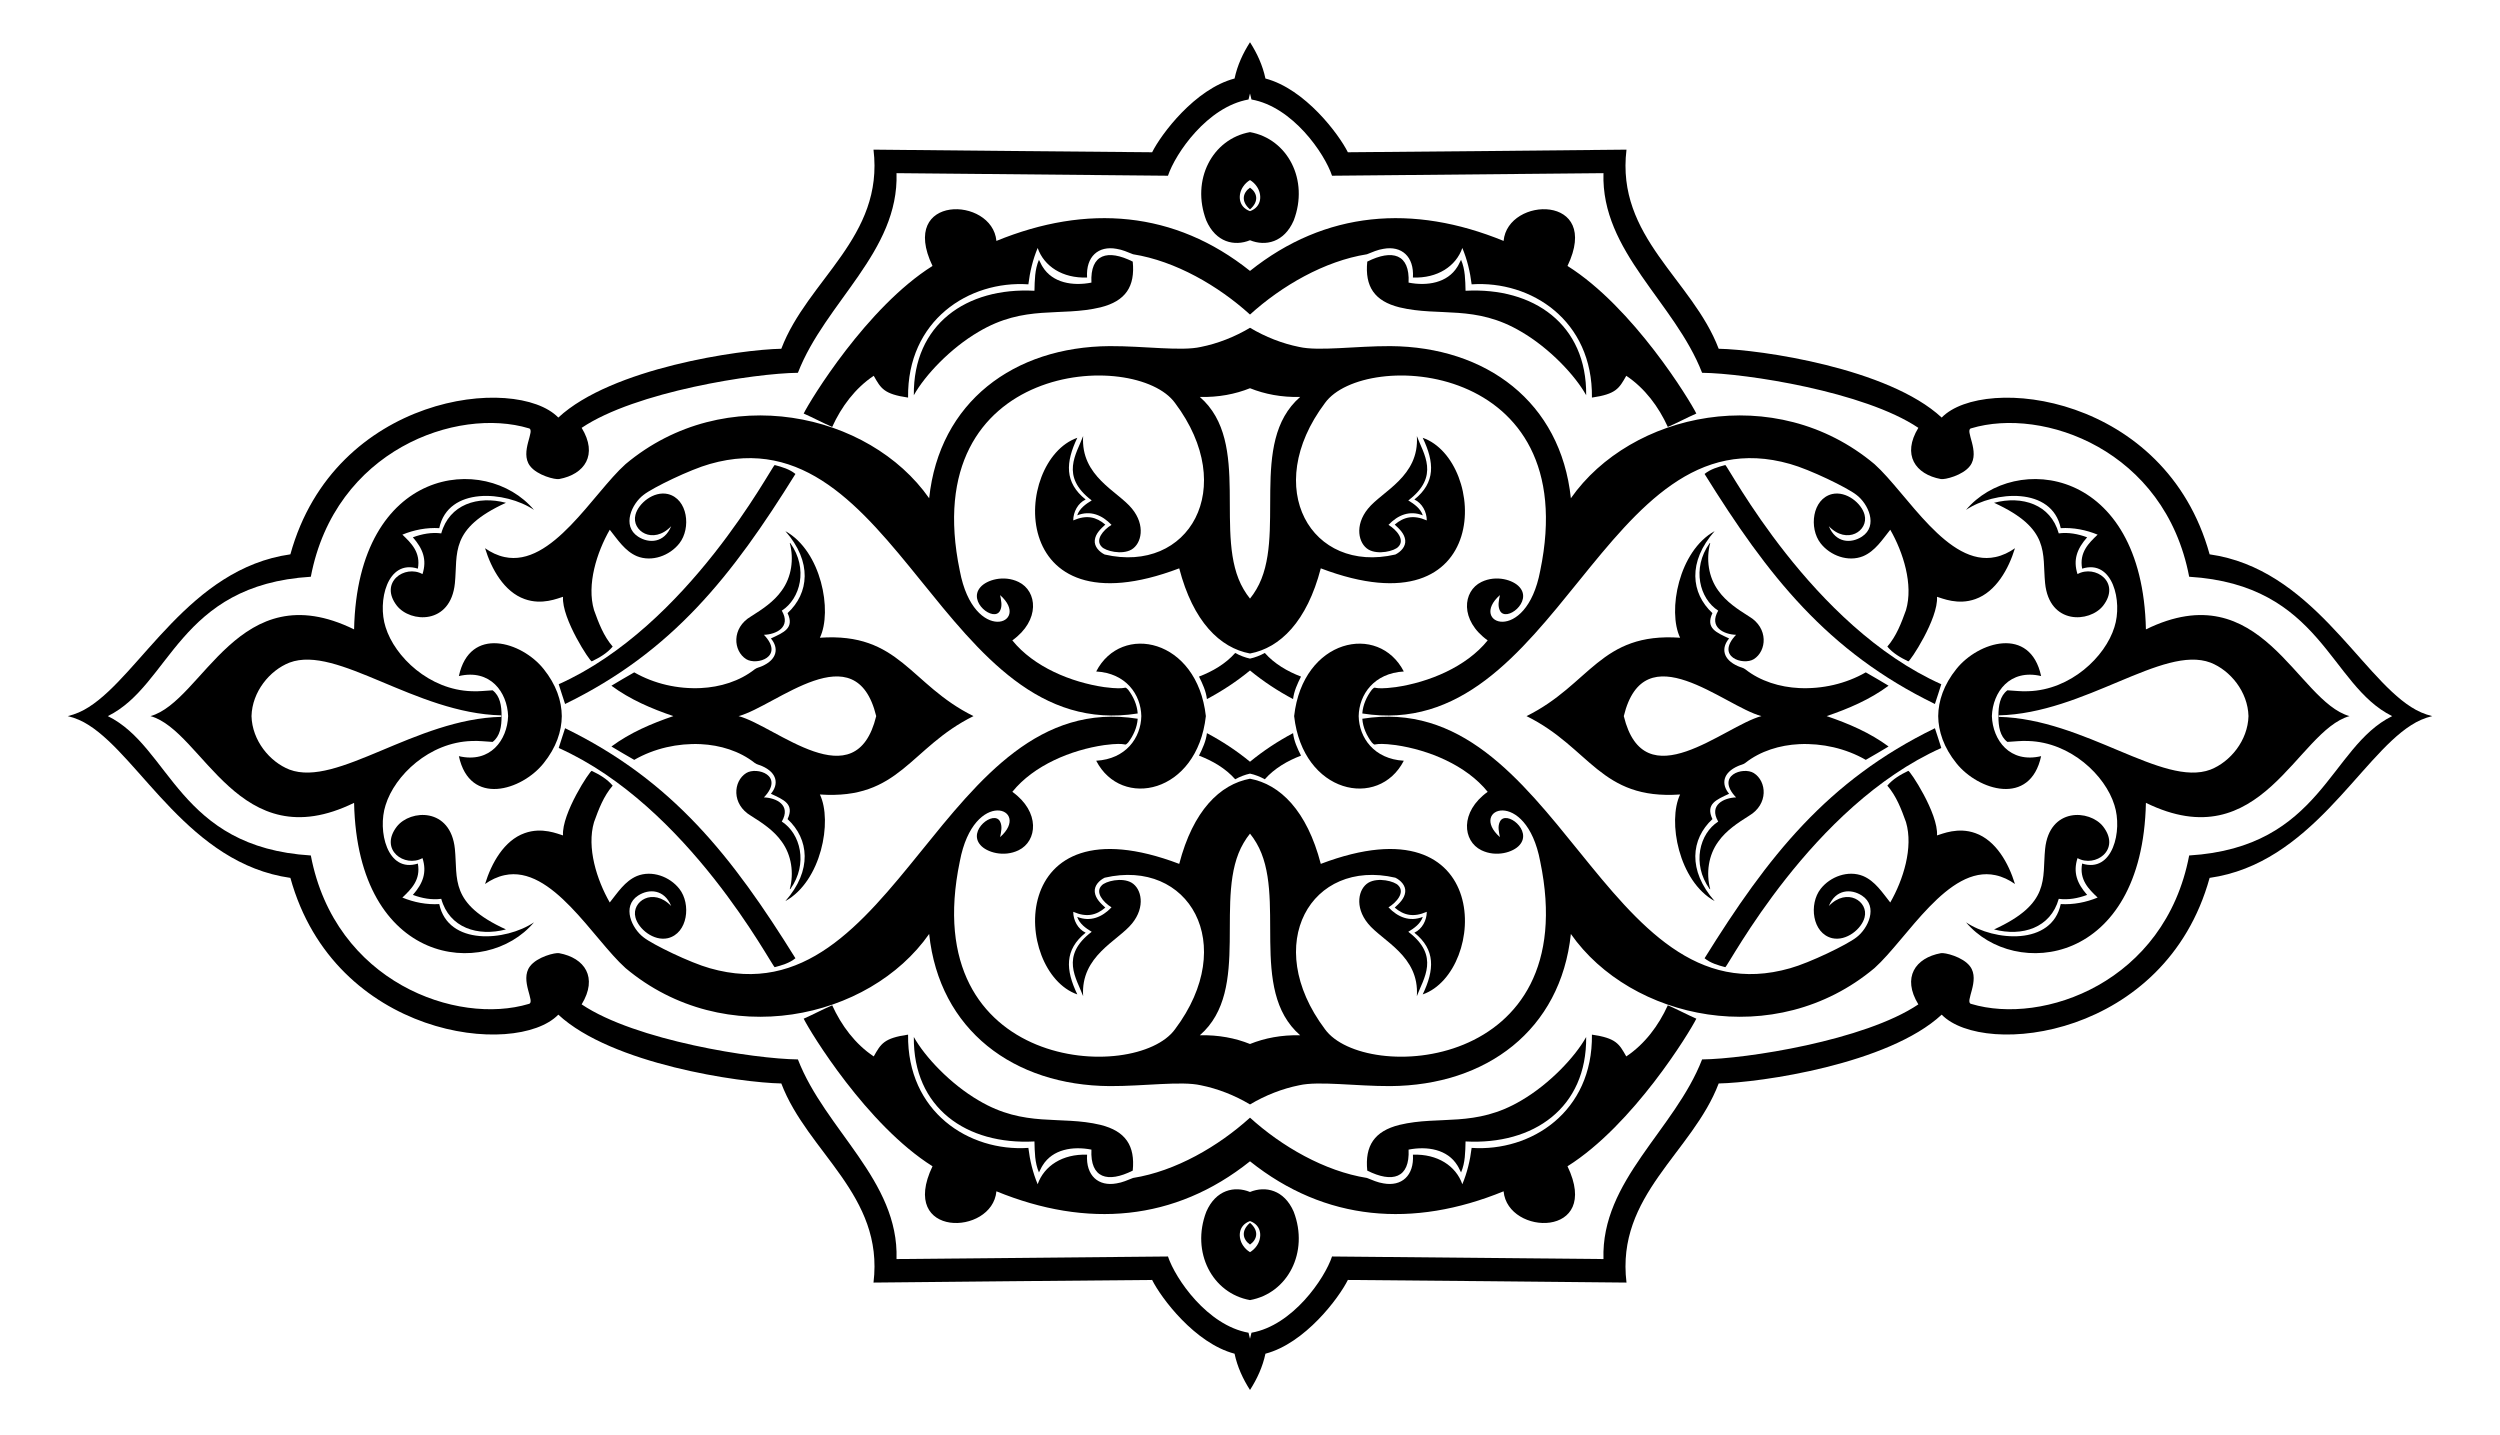
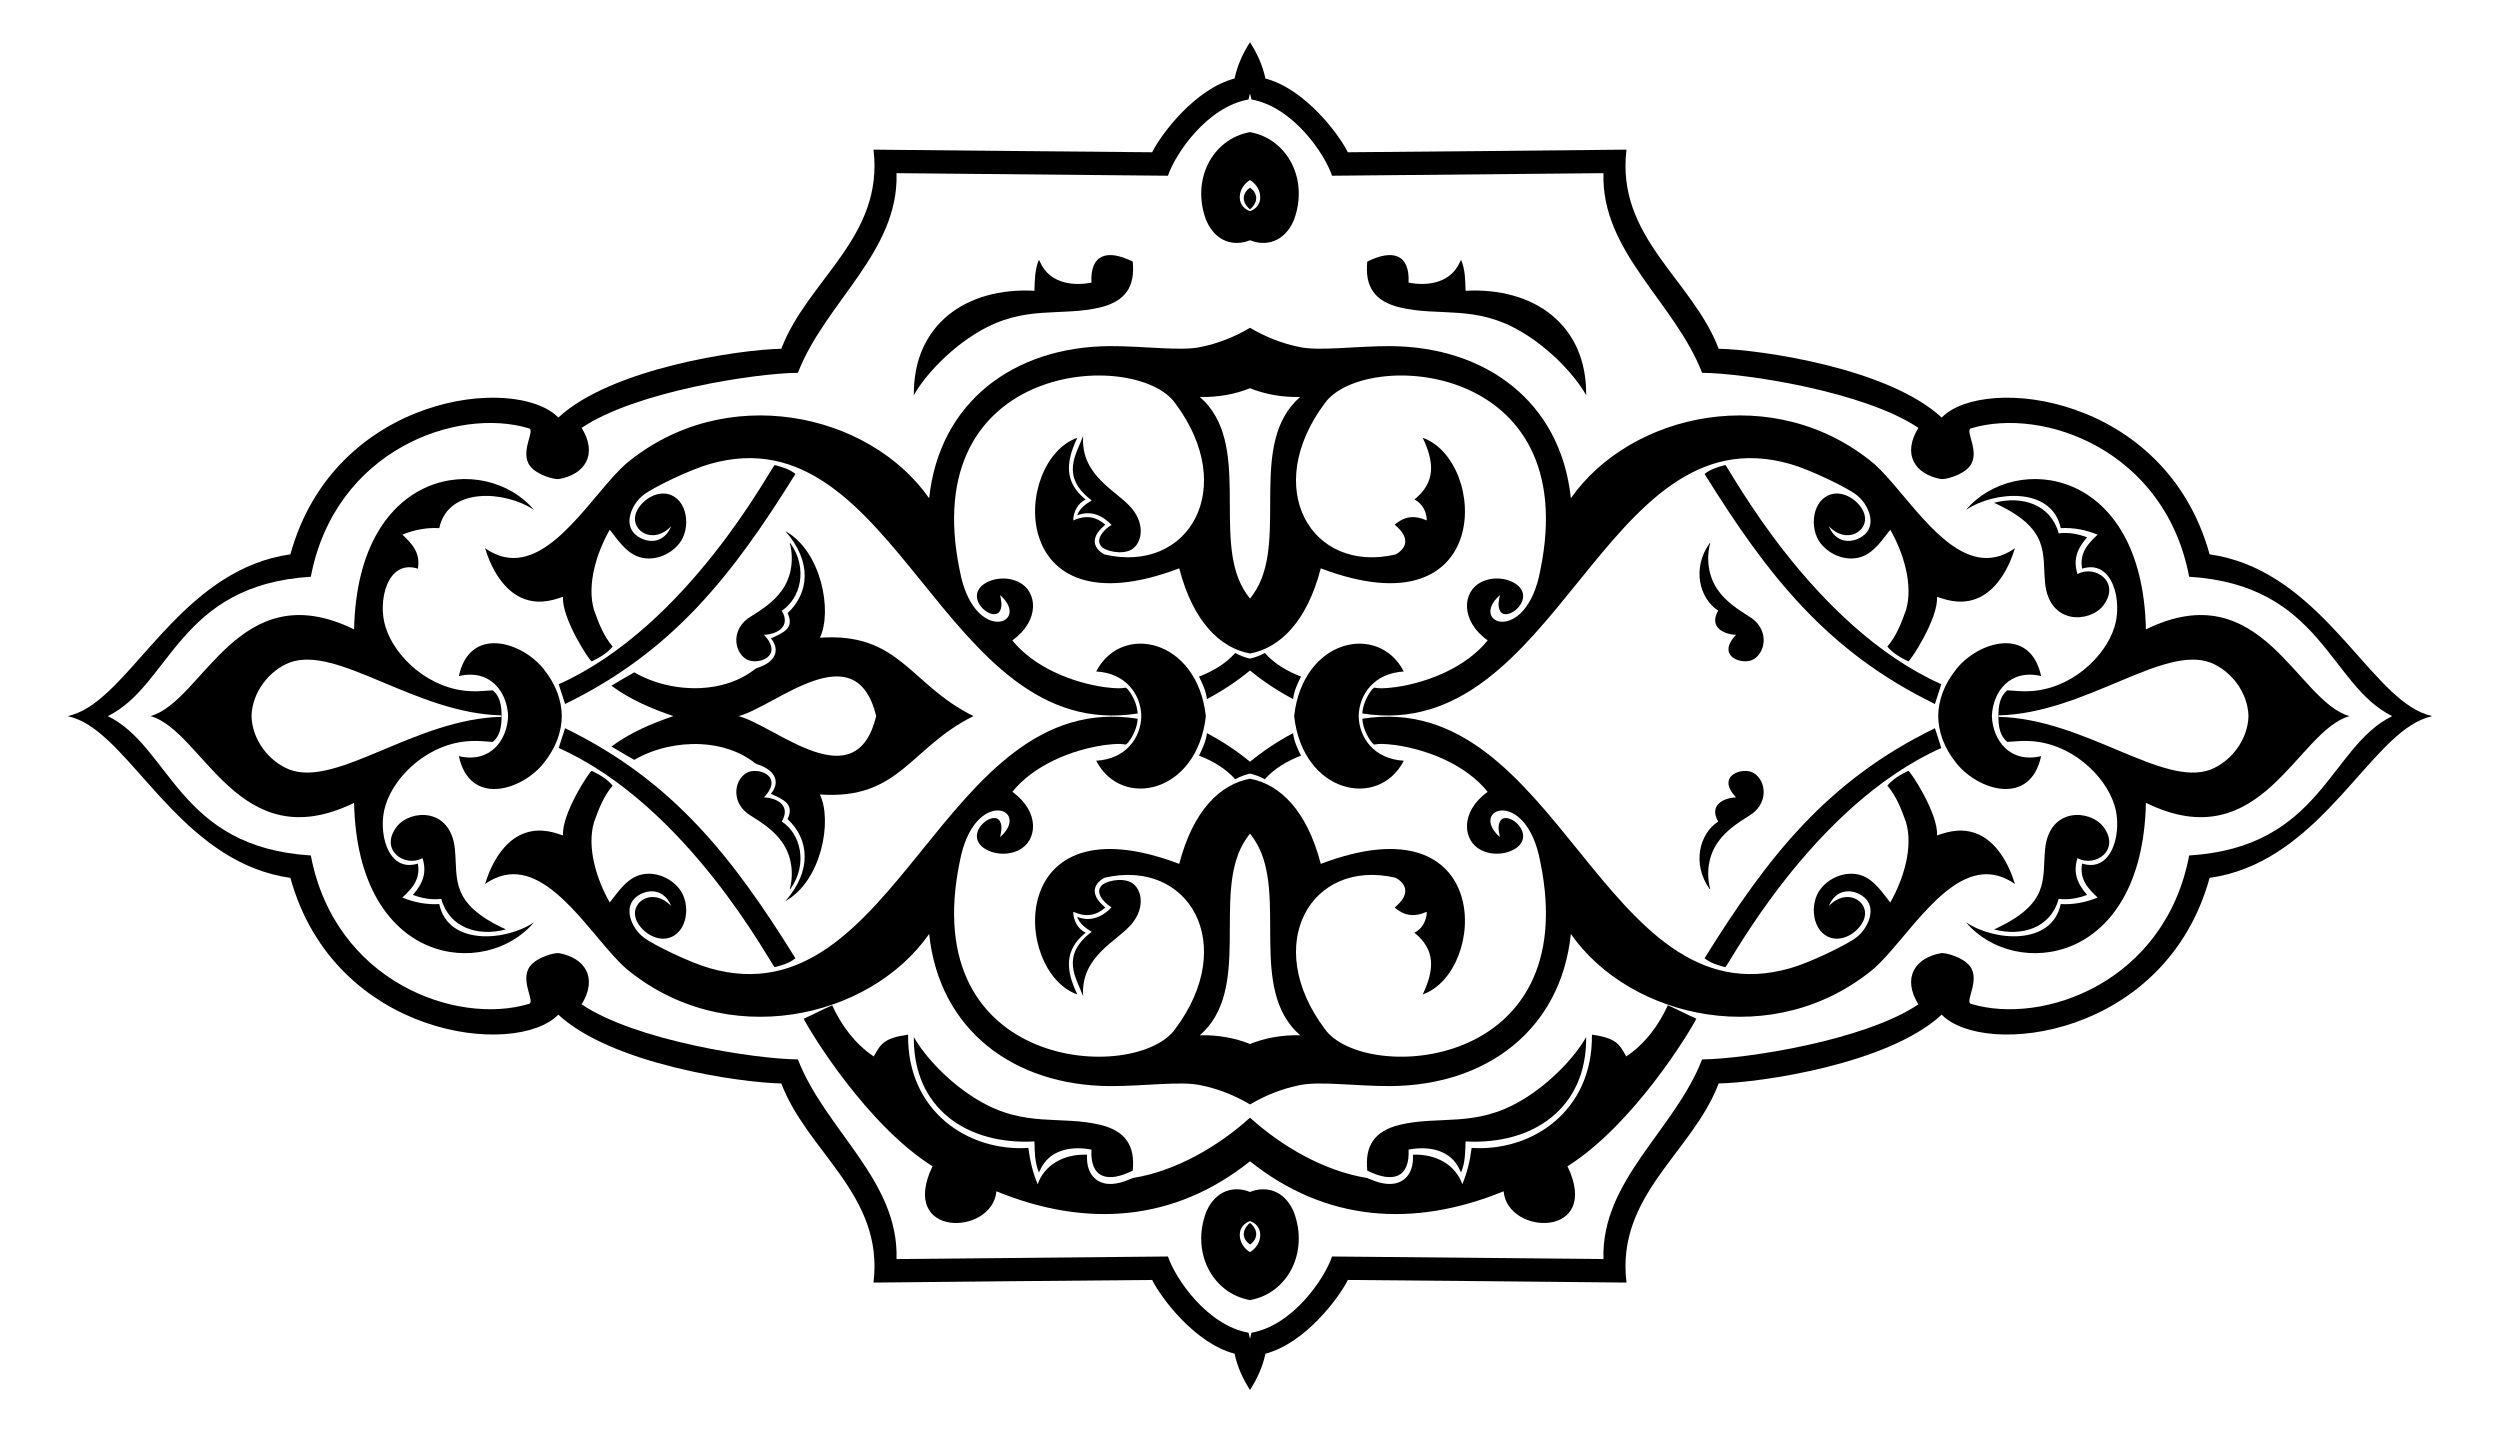
<svg xmlns="http://www.w3.org/2000/svg" version="1.1" id="Layer_1" x="0px" y="0px" viewBox="0 0 2687.907 1542.516" enable-background="new 0 0 2687.907 1542.516" xml:space="preserve">
  <g>
    <path d="M2615.024,769.934c-8.022-1.922-15.688-5.237-22.635-9.743c-55.707-35.383-108.16-148.798-216.69-164.192   c-47.516-171.87-242.555-193.81-288.074-147.046c-57.23-53.185-195.222-73.119-239.763-73.985   c-28.232-74.34-110.529-120.024-99.115-214.08c-99.858,0.897-199.726,2.112-299.584,2.818   c-9.571-19.278-45.951-68.063-88.612-79.287c-2.994-14.12-8.918-27.009-16.597-39.006c-7.679,11.997-13.603,24.886-16.596,39.006   c-42.661,11.224-79.041,60.008-88.612,79.287c-99.859-0.707-199.726-1.921-299.584-2.818   c11.414,94.056-70.883,139.741-99.115,214.08c-44.542,0.866-182.533,20.8-239.763,73.985   c-45.519-46.764-240.559-24.824-288.075,147.046c-108.531,15.394-160.984,128.809-216.69,164.192   c-6.947,4.505-14.614,7.821-22.637,9.743c8.023,1.922,15.69,5.237,22.637,9.743c55.706,35.383,108.159,148.798,216.69,164.192   c47.516,171.87,242.556,193.81,288.075,147.046c57.23,53.185,195.221,73.119,239.763,73.985   c28.232,74.339,110.529,120.024,99.115,214.08c99.858-0.897,199.725-2.111,299.584-2.818c9.571,19.279,45.951,68.063,88.612,79.287   c2.993,14.12,8.917,27.009,16.596,39.006c7.679-11.997,13.603-24.886,16.597-39.006c42.661-11.224,79.041-60.009,88.612-79.287   c99.858,0.706,199.726,1.921,299.584,2.818c-11.414-94.056,70.883-139.74,99.115-214.08c44.541-0.866,182.533-20.8,239.763-73.985   c45.519,46.764,240.558,24.824,288.074-147.046c108.53-15.394,160.983-128.809,216.69-164.192   C2599.336,775.171,2607.002,771.856,2615.024,769.934z M115.941,769.934c67.683-33.319,75.605-141.059,218.246-149.838   c25.977-136.461,157.188-182.867,234.38-159.588c7.622,1.646-10.137,25.27,1.214,40.364c7.678,10.289,27.368,15.065,31.41,14.174   c27.472-5.102,41.912-26.021,24.178-55.054c57.922-38.944,185.714-58.687,232.504-59.177   c29.425-75.918,108.704-130.16,106.039-214.642c97.284,1.006,194.56,1.84,291.844,2.764c7.995-23.986,42.33-74.111,86.609-81.969   c0.462-2.197,0.993-4.363,1.589-6.499c0.596,2.136,1.127,4.302,1.589,6.499c44.279,7.858,78.614,57.983,86.609,81.969   c97.285-0.924,194.56-1.758,291.845-2.764c-2.666,84.482,76.614,138.724,106.039,214.642   c46.79,0.491,174.582,20.233,232.504,59.177c-17.733,29.033-3.293,49.952,24.178,55.054c4.042,0.892,23.733-3.885,31.41-14.174   c11.351-15.094-6.408-38.718,1.214-40.364c77.193-23.279,208.404,23.127,234.38,159.588   c142.641,8.779,150.563,116.519,218.246,149.838c-67.683,33.319-75.605,141.059-218.246,149.838   c-25.976,136.461-157.187,182.867-234.38,159.588c-7.622-1.646,10.137-25.27-1.214-40.364   c-7.677-10.289-27.368-15.066-31.41-14.174c-27.471,5.102-41.911,26.021-24.178,55.054   c-57.922,38.944-185.714,58.686-232.504,59.177c-29.425,75.918-108.705,130.16-106.039,214.642   c-97.285-1.006-194.56-1.84-291.845-2.764c-7.995,23.986-42.33,74.111-86.609,81.969c-0.462,2.197-0.993,4.363-1.589,6.499   c-0.596-2.136-1.127-4.302-1.589-6.499c-44.279-7.858-78.614-57.983-86.609-81.969c-97.284,0.924-194.56,1.758-291.844,2.764   c2.665-84.482-76.614-138.724-106.039-214.642c-46.79-0.49-174.582-20.233-232.504-59.177   c17.734-29.033,3.294-49.952-24.178-55.054c-4.042-0.891-23.732,3.885-31.41,14.174c-11.351,15.094,6.408,38.718-1.214,40.364   c-77.192,23.279-208.403-23.127-234.38-159.588C191.546,910.993,183.624,803.253,115.941,769.934z" />
    <path d="M2526.099,769.933c-56.831-15.875-94.451-154.176-218.893-93.243c-3.734-175.555-141.457-190.229-193.418-128.468   c30.422-20.504,92.349-25.281,101.843,19.62c13.566-0.797,27.142,1.849,39.666,6.996c-9.59,9.091-19.888,19.047-16.666,36.549   c33.008-10.448,43.639,35.402,34.709,62.857c-9.858,31.973-47.057,67.522-92.5,68.919c-7.549,0.444-15.053-0.625-22.583-0.97   c-7.974,6.034-9.657,16.509-9.625,27.741c-0.033,11.232,1.651,21.707,9.625,27.741c7.53-0.345,15.034-1.414,22.583-0.97   c45.443,1.397,82.642,36.946,92.5,68.919c8.93,27.455-1.701,73.305-34.709,62.857c-3.222,17.502,7.076,27.458,16.666,36.549   c-12.524,5.147-26.1,7.793-39.666,6.996c-9.494,44.901-71.421,40.124-101.843,19.62c51.961,61.761,189.684,47.087,193.418-128.468   C2431.648,924.111,2469.268,785.81,2526.099,769.933z M2149.056,769.934c0.001-0.269,0.002-0.538,0.002-0.807   c92.326-2.11,176.292-75.985,227.583-56.721c21.31,8.342,40.166,31.291,40.849,57.528c-0.683,26.237-19.539,49.186-40.849,57.528   c-51.291,19.264-135.257-54.611-227.583-56.721C2149.058,770.472,2149.057,770.203,2149.056,769.934z" />
    <path d="M539.275,769.934c0.032-11.232-1.651-21.707-9.624-27.741c-7.531,0.344-15.034,1.414-22.583,0.97   c-45.442-1.397-82.641-36.946-92.5-68.919c-8.93-27.455,1.701-73.305,34.709-62.857c3.222-17.502-7.075-27.457-16.666-36.549   c12.524-5.147,26.1-7.794,39.666-6.996c9.494-44.901,71.421-40.124,101.843-19.62c-51.961-61.761-189.684-47.087-193.418,128.468   c-124.442-60.933-162.062,77.368-218.893,93.243c56.831,15.877,94.451,154.178,218.893,93.245   c3.734,175.555,141.457,190.229,193.418,128.468c-30.422,20.504-92.349,25.281-101.843-19.62   c-13.566,0.798-27.142-1.849-39.666-6.996c9.591-9.092,19.888-19.047,16.666-36.549c-33.008,10.448-43.639-35.402-34.709-62.857   c9.859-31.973,47.058-67.522,92.5-68.919c7.549-0.444,15.052,0.626,22.583,0.97C537.624,791.641,539.308,781.166,539.275,769.934z    M270.417,769.934c0.683-26.237,19.539-49.186,40.848-57.528c51.292-19.263,135.257,54.611,227.583,56.721   c0,0.269,0.001,0.538,0.002,0.807c-0.001,0.269-0.002,0.538-0.002,0.807c-92.326,2.11-176.291,75.984-227.583,56.721   C289.956,819.12,271.1,796.171,270.417,769.934z" />
    <path d="M2213.492,573.479c-8.703-31.284-39.354-40.841-69.563-32.897c61.017,27.859,51.663,53.969,54.9,86.528   c4.556,44.893,47.851,42.591,62.404,24.088c19.41-25.146-8.646-44.465-27.568-33.948c-4.938-15.412-0.54-27.189,10.349-39.548   C2234.308,574.086,2223.85,572.093,2213.492,573.479z" />
    <path d="M2213.492,966.389c-8.703,31.284-39.354,40.841-69.563,32.897c61.017-27.859,51.663-53.969,54.9-86.528   c4.556-44.893,47.851-42.591,62.404-24.088c19.41,25.146-8.646,44.465-27.568,33.948c-4.938,15.412-0.54,27.189,10.349,39.548   C2234.308,965.782,2223.85,967.775,2213.492,966.389z" />
-     <path d="M426.675,651.198c14.552,18.504,57.847,20.806,62.403-24.088c3.237-32.559-6.117-58.669,54.9-86.528   c-30.209-7.944-60.86,1.612-69.563,32.897c-10.358-1.387-20.816,0.607-30.522,4.223c10.889,12.359,15.287,24.136,10.349,39.548   C435.321,606.733,407.265,626.052,426.675,651.198z" />
    <path d="M426.675,888.67c14.552-18.504,57.847-20.806,62.403,24.088c3.237,32.559-6.117,58.669,54.9,86.528   c-30.209,7.944-60.86-1.612-69.563-32.897c-10.358,1.387-20.816-0.607-30.522-4.223c10.889-12.359,15.287-24.136,10.349-39.548   C435.321,933.135,407.265,913.816,426.675,888.67z" />
    <path d="M2141.599,769.934c0.902-25.75,19.149-51.017,52.943-43.056c-11.755-54.495-67.744-36.815-91.004-7.73   c-13.74,17.032-19.479,34.438-19.659,50.786c0.18,16.348,5.919,33.754,19.659,50.786c23.26,29.085,79.249,46.765,91.004-7.73   C2160.749,820.95,2142.501,795.684,2141.599,769.934z" />
    <path d="M604.029,769.934c-0.18-16.348-5.92-33.754-19.66-50.786c-23.26-29.085-79.249-46.764-91.004,7.73   c33.794-7.961,52.042,17.306,52.943,43.056c-0.901,25.75-19.149,51.017-52.943,43.056c11.755,54.494,67.744,36.815,91.004,7.73   C598.109,803.688,603.849,786.282,604.029,769.934z" />
    <path d="M1343.953,258.297c16.608,6.805,36.762,2.375,47.01-21.268c16.596-43.47-6.44-87.665-47.01-94.972   c-40.57,7.307-63.605,51.502-47.01,94.972C1307.191,260.672,1327.346,265.102,1343.953,258.297z M1336.574,200.617   c1.949-2.945,4.467-5.265,7.38-7.026c2.914,1.762,5.431,4.081,7.38,7.026c5.639,8.168,5.757,21.671-7.38,26.411   C1330.817,222.288,1330.935,208.785,1336.574,200.617z" />
    <path d="M1343.953,1281.571c16.608-6.805,36.762-2.375,47.01,21.268c16.596,43.47-6.44,87.665-47.01,94.972   c-40.57-7.307-63.605-51.502-47.01-94.972C1307.191,1279.196,1327.346,1274.766,1343.953,1281.571z M1336.574,1339.251   c1.949,2.945,4.467,5.265,7.38,7.026c2.914-1.762,5.431-4.081,7.38-7.026c5.639-8.168,5.757-21.671-7.38-26.411   C1330.817,1317.58,1330.935,1331.083,1336.574,1339.251z" />
    <path d="M1343.953,225.128c10.115-8.706,7.631-18.036,0-23.365C1336.323,207.091,1333.839,216.422,1343.953,225.128z" />
    <path d="M1343.953,1314.74c10.115,8.706,7.631,18.036,0,23.365C1336.323,1332.777,1333.839,1323.446,1343.953,1314.74z" />
    <path d="M542.447,598.899c-7.567-1.595-14.645-5.03-20.934-9.47c6.831,22.318,20.425,46.846,42.575,54.682   c18.701,6.748,35.573-0.844,41.243-2.447c-1.618,23.492,29.456,70.396,30.903,69.4c8.283-3.978,16.539-8.736,22.493-15.886   c-9.751-11.255-15.08-25.402-20.055-39.213c-8.091-27.429,2.998-62.139,16.91-86.41c8.41,10.512,16.276,23.028,29.29,28.492   c16.049,6.452,35.144-0.589,45.538-13.811c12.836-16.391,9.086-47.853-12.334-53.051c-15.399-3.517-31.809,10.109-34.872,22.33   c-4.554,17.162,18.884,32.65,38.434,12.234c-7.386,18.051-23.806,18.928-35.633,11.201c-17.742-11.642-6.621-35.483,5.99-44.913   c9.811-7.749,50.108-27.278,71.203-33.168c201.434-57.761,249.284,301.791,460.015,268.237   c-0.643-9.343-4.658-18.188-10.286-25.574c-5.339-5.085,1.89,0.89-25.692-2.764c-35.421-5.163-75.74-21.623-98.816-50.233   c30.186-21.642,26.896-53.027,6.733-62.811c-15.99-7.777-34.333-2.195-41.034,5.6c-14.017,15.808,14.413,37.751,21.016,25.447   c2.809-5.256,1.214-11.428,0.136-16.938c34.569,30.625-28.166,54.526-43.327-26.118   c-47.05-226.364,189.521-238.656,231.417-180.405c68.812,91.673,14.722,183.835-75.68,162.896   c-5.737-2.818-11.355-8.491-10.612-15.397c0.788-7.096,6.343-12.207,11.319-16.756c-9.817-8.339-20.151-10.75-34.482-4.513   c-0.018-9.053,4.939-18.551,13.33-22.466c-22.905-18.346-21.593-40.009-8.953-66.355c-69.656,24.25-77.549,211.408,109.573,140.349   c14.884,57.23,43.733,85.519,76.1,91.565c32.367-6.046,61.216-34.336,76.1-91.565c187.122,71.059,179.229-116.099,109.573-140.349   c12.639,26.345,13.952,48.009-8.953,66.355c8.392,3.915,13.349,13.412,13.331,22.466c-14.331-6.237-24.665-3.826-34.482,4.513   c4.975,4.549,10.531,9.661,11.319,16.756c0.743,6.905-4.876,12.579-10.612,15.397c-90.402,20.938-144.492-71.223-75.68-162.896   c41.896-58.251,278.467-45.959,231.417,180.405c-15.161,80.644-77.896,56.743-43.327,26.118c-1.078,5.51-2.673,11.681,0.136,16.938   c6.603,12.304,35.033-9.64,21.016-25.447c-6.702-7.796-25.044-13.377-41.034-5.6c-20.163,9.784-23.453,41.169,6.733,62.811   c-23.076,28.609-63.395,45.07-98.816,50.233c-27.582,3.654-20.353-2.32-25.692,2.764c-5.628,7.386-9.642,16.231-10.286,25.574   c210.731,33.554,258.581-325.998,460.015-268.237c21.095,5.89,61.392,25.419,71.203,33.168c12.611,9.43,23.732,33.271,5.99,44.913   c-11.827,7.727-28.247,6.85-35.633-11.201c19.55,20.416,42.987,4.928,38.433-12.234c-3.063-12.221-19.473-25.847-34.872-22.33   c-21.42,5.198-25.17,36.66-12.334,53.051c10.395,13.222,29.489,20.263,45.538,13.811c13.014-5.465,20.88-17.98,29.289-28.492   c13.913,24.271,25.002,58.98,16.911,86.41c-4.975,13.811-10.304,27.958-20.055,39.213c5.954,7.15,14.21,11.908,22.493,15.886   c1.447,0.996,32.521-45.908,30.903-69.4c5.67,1.603,22.542,9.194,41.243,2.447c22.15-7.836,35.744-32.364,42.575-54.682   c-6.289,4.441-13.367,7.875-20.934,9.47c-51.044,11.064-95.046-68.414-130.09-99.876   c-107.016-89.709-262.026-55.379-326.445,36.685c-10.903-103.501-91.032-162.883-194.089-163.576   c-37.046-0.153-76.996,5.692-98.01,0.888c-18.099-3.621-36.298-10.719-52.873-20.609c-16.575,9.89-34.774,16.988-52.873,20.609   c-21.014,4.804-60.964-1.041-98.01-0.888c-103.057,0.692-183.186,60.075-194.089,163.576   c-64.418-92.064-219.429-126.393-326.445-36.685C637.493,530.485,593.491,609.963,542.447,598.899z M1343.953,417.406   c15.893,6.373,33.826,9.838,53.925,9.39c-56.504,49.094-13.495,149.884-47.052,206.794c-2.098,3.61-4.395,6.938-6.873,10.001   c-2.478-3.063-4.775-6.391-6.873-10.001c-33.556-56.91,9.452-157.701-47.052-206.794   C1310.128,427.244,1328.061,423.778,1343.953,417.406z" />
    <path d="M542.447,940.969c-7.567,1.595-14.645,5.03-20.934,9.47c6.831-22.318,20.425-46.846,42.575-54.682   c18.701-6.748,35.573,0.844,41.243,2.447c-1.618-23.492,29.456-70.396,30.903-69.4c8.283,3.978,16.539,8.736,22.493,15.886   c-9.751,11.255-15.08,25.402-20.055,39.213c-8.091,27.429,2.998,62.139,16.91,86.41c8.41-10.512,16.276-23.028,29.29-28.492   c16.049-6.452,35.144,0.589,45.538,13.811c12.836,16.391,9.086,47.853-12.334,53.051c-15.399,3.517-31.809-10.109-34.872-22.33   c-4.554-17.162,18.884-32.65,38.434-12.234c-7.386-18.051-23.806-18.928-35.633-11.201c-17.742,11.642-6.621,35.483,5.99,44.913   c9.811,7.749,50.108,27.278,71.203,33.168c201.434,57.761,249.284-301.791,460.015-268.237   c-0.643,9.343-4.658,18.188-10.286,25.574c-5.339,5.085,1.89-0.89-25.692,2.764c-35.421,5.163-75.74,21.623-98.816,50.233   c30.186,21.642,26.896,53.027,6.733,62.811c-15.99,7.777-34.333,2.195-41.034-5.6c-14.017-15.808,14.413-37.751,21.016-25.447   c2.809,5.256,1.214,11.428,0.136,16.938c34.569-30.625-28.166-54.526-43.327,26.118   c-47.05,226.364,189.521,238.656,231.417,180.405c68.812-91.673,14.722-183.835-75.68-162.896   c-5.737,2.818-11.355,8.491-10.612,15.397c0.788,7.096,6.343,12.207,11.319,16.756c-9.817,8.339-20.151,10.75-34.482,4.513   c-0.018,9.053,4.939,18.551,13.33,22.466c-22.905,18.346-21.593,40.009-8.953,66.355c-69.656-24.25-77.549-211.408,109.573-140.349   c14.884-57.23,43.733-85.519,76.1-91.565c32.367,6.046,61.216,34.336,76.1,91.565c187.122-71.059,179.229,116.099,109.573,140.349   c12.639-26.345,13.952-48.009-8.953-66.355c8.392-3.915,13.349-13.412,13.331-22.466c-14.331,6.237-24.665,3.826-34.482-4.513   c4.975-4.549,10.531-9.661,11.319-16.756c0.743-6.905-4.876-12.579-10.612-15.397c-90.402-20.938-144.492,71.223-75.68,162.896   c41.896,58.251,278.467,45.959,231.417-180.405c-15.161-80.644-77.896-56.743-43.327-26.118c-1.078-5.51-2.673-11.681,0.136-16.938   c6.603-12.304,35.033,9.64,21.016,25.447c-6.702,7.796-25.044,13.377-41.034,5.6c-20.163-9.784-23.453-41.169,6.733-62.811   c-23.076-28.609-63.395-45.07-98.816-50.233c-27.582-3.654-20.353,2.32-25.692-2.764c-5.628-7.386-9.642-16.231-10.286-25.574   c210.731-33.554,258.581,325.998,460.015,268.237c21.095-5.89,61.392-25.419,71.203-33.168c12.611-9.43,23.732-33.271,5.99-44.913   c-11.827-7.727-28.247-6.85-35.633,11.201c19.55-20.416,42.987-4.928,38.433,12.234c-3.063,12.221-19.473,25.847-34.872,22.33   c-21.42-5.198-25.17-36.66-12.334-53.051c10.395-13.222,29.489-20.263,45.538-13.811c13.014,5.465,20.88,17.98,29.289,28.492   c13.913-24.271,25.002-58.98,16.911-86.41c-4.975-13.811-10.304-27.958-20.055-39.213c5.954-7.15,14.21-11.908,22.493-15.886   c1.447-0.996,32.521,45.908,30.903,69.4c5.67-1.603,22.542-9.194,41.243-2.447c22.15,7.836,35.744,32.364,42.575,54.682   c-6.289-4.441-13.367-7.875-20.934-9.47c-51.044-11.064-95.046,68.414-130.09,99.876   c-107.016,89.709-262.026,55.379-326.445-36.685c-10.903,103.501-91.032,162.883-194.089,163.576   c-37.046,0.153-76.996-5.692-98.01-0.888c-18.099,3.621-36.298,10.719-52.873,20.609c-16.575-9.89-34.774-16.988-52.873-20.609   c-21.014-4.804-60.964,1.041-98.01,0.888c-103.057-0.692-183.186-60.075-194.089-163.576   c-64.418,92.064-219.429,126.393-326.445,36.685C637.493,1009.383,593.491,929.905,542.447,940.969z M1343.953,1122.462   c15.893-6.373,33.826-9.838,53.925-9.39c-56.504-49.094-13.495-149.884-47.052-206.794c-2.098-3.61-4.395-6.938-6.873-10.001   c-2.478,3.063-4.775,6.391-6.873,10.001c-33.556,56.91,9.452,157.701-47.052,206.794   C1310.128,1112.624,1328.061,1116.09,1343.953,1122.462z" />
    <path d="M2080.347,756.911c2.266-7.096,4.695-14.128,6.851-21.251c-139.558-62.474-228.473-233.618-232.214-235.676   c-7.821,2.075-15.913,4.377-22.294,9.606C1900.707,618.986,1964.546,700.484,2080.347,756.911z" />
    <path d="M2080.347,782.957c2.266,7.096,4.695,14.128,6.851,21.251c-139.558,62.474-228.473,233.618-232.214,235.676   c-7.821-2.075-15.913-4.377-22.294-9.606C1900.707,920.882,1964.546,839.384,2080.347,782.957z" />
    <path d="M832.923,499.983c-3.741,2.059-92.656,173.202-232.214,235.676c2.157,7.123,4.586,14.155,6.851,21.251   c115.801-56.427,179.64-137.925,247.656-247.321C848.837,504.36,840.744,502.059,832.923,499.983z" />
    <path d="M832.923,1039.885c-3.741-2.059-92.656-173.202-232.214-235.676c2.157-7.123,4.586-14.155,6.851-21.251   c115.801,56.427,179.64,137.925,247.656,247.321C848.837,1035.508,840.744,1037.809,832.923,1039.885z" />
-     <path d="M1963.96,769.934c23.462-7.986,46.547-17.837,66.563-32.679c-8.038-5.002-16.349-9.552-24.505-14.364   c-21.569,12.37-46.789,18.043-71.575,16.892c-20.726-1.006-41.66-7.277-58.081-20.264c-2.257-1.704-5.166-2.066-7.685-3.262   c-16.447-7.177-18.337-19.483-9.615-29.815c-13.681-6.389-25.575-10.946-17.925-27.241c-23.076-21.419-26.766-55.061,2.365-88.15   c-38.592,21.379-50.824,85.898-37.119,114.612c-86.036-5.943-96.44,50.321-165.125,84.271   c68.685,33.95,79.089,90.214,165.125,84.271c-13.705,28.714-1.473,93.233,37.119,114.612c-29.131-33.089-25.441-66.731-2.365-88.15   c-7.65-16.295,4.244-20.852,17.925-27.241c-8.722-10.332-6.832-22.638,9.615-29.815c2.519-1.196,5.428-1.558,7.685-3.262   c16.421-12.987,37.355-19.258,58.081-20.264c24.786-1.151,50.006,4.522,71.575,16.892c8.156-4.812,16.467-9.362,24.505-14.364   C2010.507,787.771,1987.422,777.92,1963.96,769.934z M1745.842,769.934c22.028-90.421,107.749-10.68,147.97,0   C1853.591,780.614,1767.87,860.355,1745.842,769.934z" />
    <path d="M1046.65,769.933c-68.686-33.95-79.09-90.214-165.126-84.271c13.705-28.714,1.473-93.233-37.119-114.612   c29.132,33.089,25.441,66.731,2.365,88.15c7.649,16.295-4.244,20.852-17.925,27.241c8.721,10.332,6.832,22.638-9.615,29.815   c-2.519,1.196-5.428,1.559-7.685,3.262c-16.421,12.986-37.355,19.258-58.081,20.264c-24.786,1.151-50.006-4.522-71.575-16.892   c-8.156,4.812-16.466,9.361-24.505,14.364c20.017,14.841,43.103,24.693,66.565,32.68c-23.463,7.987-46.548,17.838-66.565,32.68   c8.039,5.003,16.349,9.552,24.505,14.364c21.569-12.37,46.789-18.043,71.575-16.892c20.726,1.006,41.66,7.278,58.081,20.264   c2.257,1.703,5.166,2.066,7.685,3.262c16.447,7.177,18.336,19.483,9.615,29.815c13.681,6.389,25.574,10.946,17.925,27.241   c23.076,21.419,26.767,55.061-2.365,88.15c38.592-21.379,50.824-85.898,37.119-114.612   C967.56,860.149,977.964,803.885,1046.65,769.933z M794.094,769.934c40.22-10.68,125.943-90.423,147.971,0   C920.037,860.357,834.314,780.614,794.094,769.934z" />
    <path d="M1866.566,682.527c-22.607,23.735,7.712,33.235,19.013,26.199c14-8.734,16.082-33.484-5.066-45.946   c-12.153-7.658-24.541-15.769-32.987-27.658c-10.703-14.536-13.422-34.129-8.727-51.347c-0.199,0.1-0.598,0.299-0.797,0.408   c-19.232,27.158-10.609,59.583,9.352,72.363C1836.902,674.452,1853.665,682.138,1866.566,682.527z" />
    <path d="M1866.566,857.341c-22.607-23.735,7.712-33.235,19.013-26.199c14,8.734,16.082,33.484-5.066,45.946   c-12.153,7.658-24.541,15.769-32.987,27.658c-10.703,14.536-13.422,34.129-8.727,51.347c-0.199-0.1-0.598-0.299-0.797-0.408   c-19.232-27.158-10.609-59.583,9.352-72.363C1836.902,865.416,1853.665,857.73,1866.566,857.341z" />
    <path d="M807.394,662.78c-21.148,12.462-19.066,37.213-5.066,45.946c11.301,7.035,41.62-2.465,19.013-26.199   c12.901-0.389,29.664-8.075,19.212-25.982c19.961-12.78,28.585-45.205,9.352-72.363c-0.199-0.109-0.598-0.308-0.798-0.408   c4.694,17.219,1.976,36.811-8.727,51.347C831.935,647.011,819.547,655.122,807.394,662.78z" />
    <path d="M807.394,877.088c-21.148-12.462-19.066-37.213-5.066-45.946c11.301-7.035,41.62,2.465,19.013,26.199   c12.901,0.389,29.664,8.075,19.212,25.982c19.961,12.78,28.585,45.205,9.352,72.363c-0.199,0.109-0.598,0.308-0.798,0.408   c4.694-17.219,1.976-36.811-8.727-51.347C831.935,892.857,819.547,884.746,807.394,877.088z" />
-     <path d="M939.406,404.04c7.72,13.652,10.911,19.648,36.92,23.435c-1.055-83.114,65.443-126.071,129.338-121.771   c1.613-13.376,4.794-26.653,9.996-39.086c6.891,19.757,26.792,32.729,53.124,31.782c-1.438-22.707,12.319-34.421,31.655-30.866   c6.235,0.915,11.998,3.552,17.798,5.845c45.646,7.259,91.731,33.985,125.716,64.82c33.985-30.835,80.07-57.56,125.717-64.82   c5.8-2.293,11.564-4.93,17.799-5.845c19.336-3.555,33.093,8.159,31.655,30.866c26.332,0.948,46.233-12.025,53.124-31.782   c5.202,12.434,8.383,25.71,9.995,39.086c63.895-4.3,130.393,38.657,129.338,121.771c26.009-3.787,29.199-9.783,36.92-23.435   c19.964,13.304,34.836,33.313,44.668,54.99c10.367-4.468,20.318-9.869,30.658-14.409c-6.833-13.96-67.898-114.358-138.518-158.673   c37.044-77.306-64.293-75.179-68.702-26.915c-97.317-39.836-191.712-32.4-272.654,32.258   c-80.942-64.658-175.336-72.094-272.654-32.258c-4.409-48.264-105.746-50.391-68.702,26.915   c-70.62,44.315-131.685,144.713-138.518,158.673c10.34,4.54,20.291,9.941,30.658,14.409   C904.57,437.353,919.442,417.344,939.406,404.04z" />
    <path d="M939.406,1135.828c7.72-13.652,10.911-19.648,36.92-23.435c-1.055,83.114,65.443,126.071,129.338,121.771   c1.613,13.376,4.794,26.653,9.996,39.086c6.891-19.757,26.792-32.729,53.124-31.782c-1.438,22.707,12.319,34.421,31.655,30.866   c6.235-0.915,11.998-3.552,17.798-5.845c45.646-7.259,91.731-33.985,125.716-64.82c33.985,30.835,80.07,57.56,125.717,64.82   c5.8,2.293,11.564,4.93,17.799,5.845c19.336,3.555,33.093-8.159,31.655-30.866c26.332-0.948,46.233,12.025,53.124,31.782   c5.202-12.434,8.383-25.71,9.995-39.086c63.895,4.3,130.393-38.657,129.338-121.771c26.009,3.787,29.199,9.783,36.92,23.435   c19.964-13.304,34.836-33.313,44.668-54.99c10.367,4.468,20.318,9.869,30.658,14.409c-6.833,13.96-67.898,114.358-138.518,158.673   c37.044,77.306-64.293,75.179-68.702,26.915c-97.317,39.836-191.712,32.4-272.654-32.258   c-80.942,64.658-175.336,72.094-272.654,32.258c-4.409,48.264-105.746,50.391-68.702-26.915   c-70.62-44.315-131.685-144.713-138.518-158.673c10.34-4.54,20.291-9.941,30.658-14.409   C904.57,1102.515,919.442,1122.524,939.406,1135.828z" />
    <path d="M1470.033,281.272c-2.681,26.727,7.627,42.438,34.636,49.172c43.204,10.385,81.401-3.274,131.069,26.281   c30.328,17.705,57.793,46.855,69.653,68.203c0.797-76.153-56.47-116.219-129.692-112.31c-0.308-11.228-0.272-22.765-4.821-33.277   c-1.45,2.438-2.383,5.166-3.987,7.54c-10.655,17.314-32.374,20.886-52.444,16.965   C1515.946,273.002,1496.975,267.735,1470.033,281.272z" />
    <path d="M1470.033,1258.596c-2.681-26.727,7.627-42.438,34.636-49.172c43.204-10.385,81.401,3.274,131.069-26.281   c30.328-17.705,57.793-46.855,69.653-68.203c0.797,76.153-56.47,116.219-129.692,112.31c-0.308,11.228-0.272,22.765-4.821,33.277   c-1.45-2.438-2.383-5.166-3.987-7.54c-10.655-17.314-32.374-20.886-52.444-16.965   C1515.946,1266.866,1496.975,1272.133,1470.033,1258.596z" />
    <path d="M1121.016,286.882c-1.604-2.374-2.538-5.102-3.987-7.54c-4.549,10.512-4.513,22.049-4.821,33.277   c-73.221-3.909-130.488,36.157-129.692,112.31c11.86-21.348,39.326-50.499,69.653-68.203   c49.668-29.555,87.866-15.896,131.069-26.281c27.009-6.735,37.318-22.445,34.636-49.172c-26.942-13.537-45.913-8.27-44.415,22.574   C1153.39,307.768,1131.671,304.196,1121.016,286.882z" />
    <path d="M1121.016,1252.986c-1.604,2.374-2.538,5.102-3.987,7.54c-4.549-10.512-4.513-22.049-4.821-33.277   c-73.221,3.909-130.488-36.157-129.692-112.31c11.86,21.348,39.326,50.499,69.653,68.203   c49.668,29.555,87.866,15.896,131.069,26.281c27.009,6.735,37.318,22.445,34.636,49.172c-26.942,13.537-45.913,8.27-44.415-22.574   C1153.39,1232.1,1131.671,1235.672,1121.016,1252.986z" />
-     <path d="M1529.745,554.086c-2.465-7.395-9.216-12.18-15.596-16.049c34.473-26.13,16.188-50.254,9.198-69.209   c2.895,43.443-37.319,59.247-52.526,78.072c-14.736,18.005-10.241,37.624,0.48,43.943c10.398,6.065,28.247,1.555,32.162-3.036   c7.212-7.308-1.522-17.86-10.621-23.499C1502.966,553.718,1515.613,548.458,1529.745,554.086z" />
-     <path d="M1529.745,985.782c-2.465,7.395-9.216,12.18-15.596,16.049c34.473,26.13,16.188,50.254,9.198,69.209   c2.895-43.443-37.319-59.247-52.526-78.072c-14.736-18.005-10.241-37.624,0.48-43.943c10.398-6.065,28.247-1.555,32.162,3.036   c7.212,7.308-1.522,17.86-10.621,23.499C1502.966,986.15,1515.613,991.41,1529.745,985.782z" />
    <path d="M1173.759,538.036c-6.38,3.87-13.132,8.655-15.597,16.049c14.132-5.628,26.779-0.368,36.902,10.222   c-9.099,5.638-17.833,16.191-10.621,23.499c3.915,4.591,21.765,9.101,32.162,3.036c10.721-6.32,15.216-25.938,0.48-43.943   c-15.207-18.825-55.42-34.629-52.525-78.072C1157.571,487.782,1139.286,511.906,1173.759,538.036z" />
    <path d="M1173.759,1001.832c-6.38-3.87-13.132-8.655-15.597-16.049c14.132,5.628,26.779,0.368,36.902-10.222   c-9.099-5.638-17.833-16.191-10.621-23.499c3.915-4.591,21.765-9.101,32.162-3.036c10.721,6.32,15.216,25.938,0.48,43.943   c-15.207,18.825-55.42,34.629-52.525,78.072C1157.571,1052.086,1139.286,1027.962,1173.759,1001.832z" />
    <path d="M1460.802,769.934c0.446-23.288,16.577-46.186,48.516-47.977c-26.986-52.517-108.565-35.556-117.908,47.977   c9.344,83.533,90.922,100.494,117.908,47.977C1477.379,816.12,1461.248,793.222,1460.802,769.934z" />
    <path d="M1296.497,769.934c-9.343-83.533-90.922-100.494-117.908-47.977c31.939,1.791,48.07,24.689,48.516,47.977   c-0.446,23.288-16.577,46.186-48.516,47.977C1205.575,870.428,1287.155,853.467,1296.497,769.934z" />
    <path d="M1343.953,720.876c14.321,11.803,29.944,22.061,46.312,30.76c0.997-8.6,4.694-16.539,8.528-24.197   c-14.554-5.564-28.51-13.639-38.932-25.411c-4.989,2.736-10.355,4.87-15.908,6.083c-5.553-1.213-10.919-3.347-15.908-6.083   c-10.422,11.772-24.378,19.847-38.932,25.411c3.833,7.658,7.531,15.596,8.528,24.197   C1314.01,742.937,1329.633,732.68,1343.953,720.876z" />
    <path d="M1343.953,818.992c14.321-11.803,29.944-22.061,46.312-30.76c0.997,8.6,4.694,16.539,8.528,24.197   c-14.554,5.564-28.51,13.639-38.932,25.411c-4.989-2.736-10.355-4.87-15.908-6.083c-5.553,1.213-10.919,3.347-15.908,6.083   c-10.422-11.772-24.378-19.847-38.932-25.411c3.833-7.658,7.531-15.596,8.528-24.197   C1314.01,796.931,1329.633,807.188,1343.953,818.992z" />
  </g>
</svg>